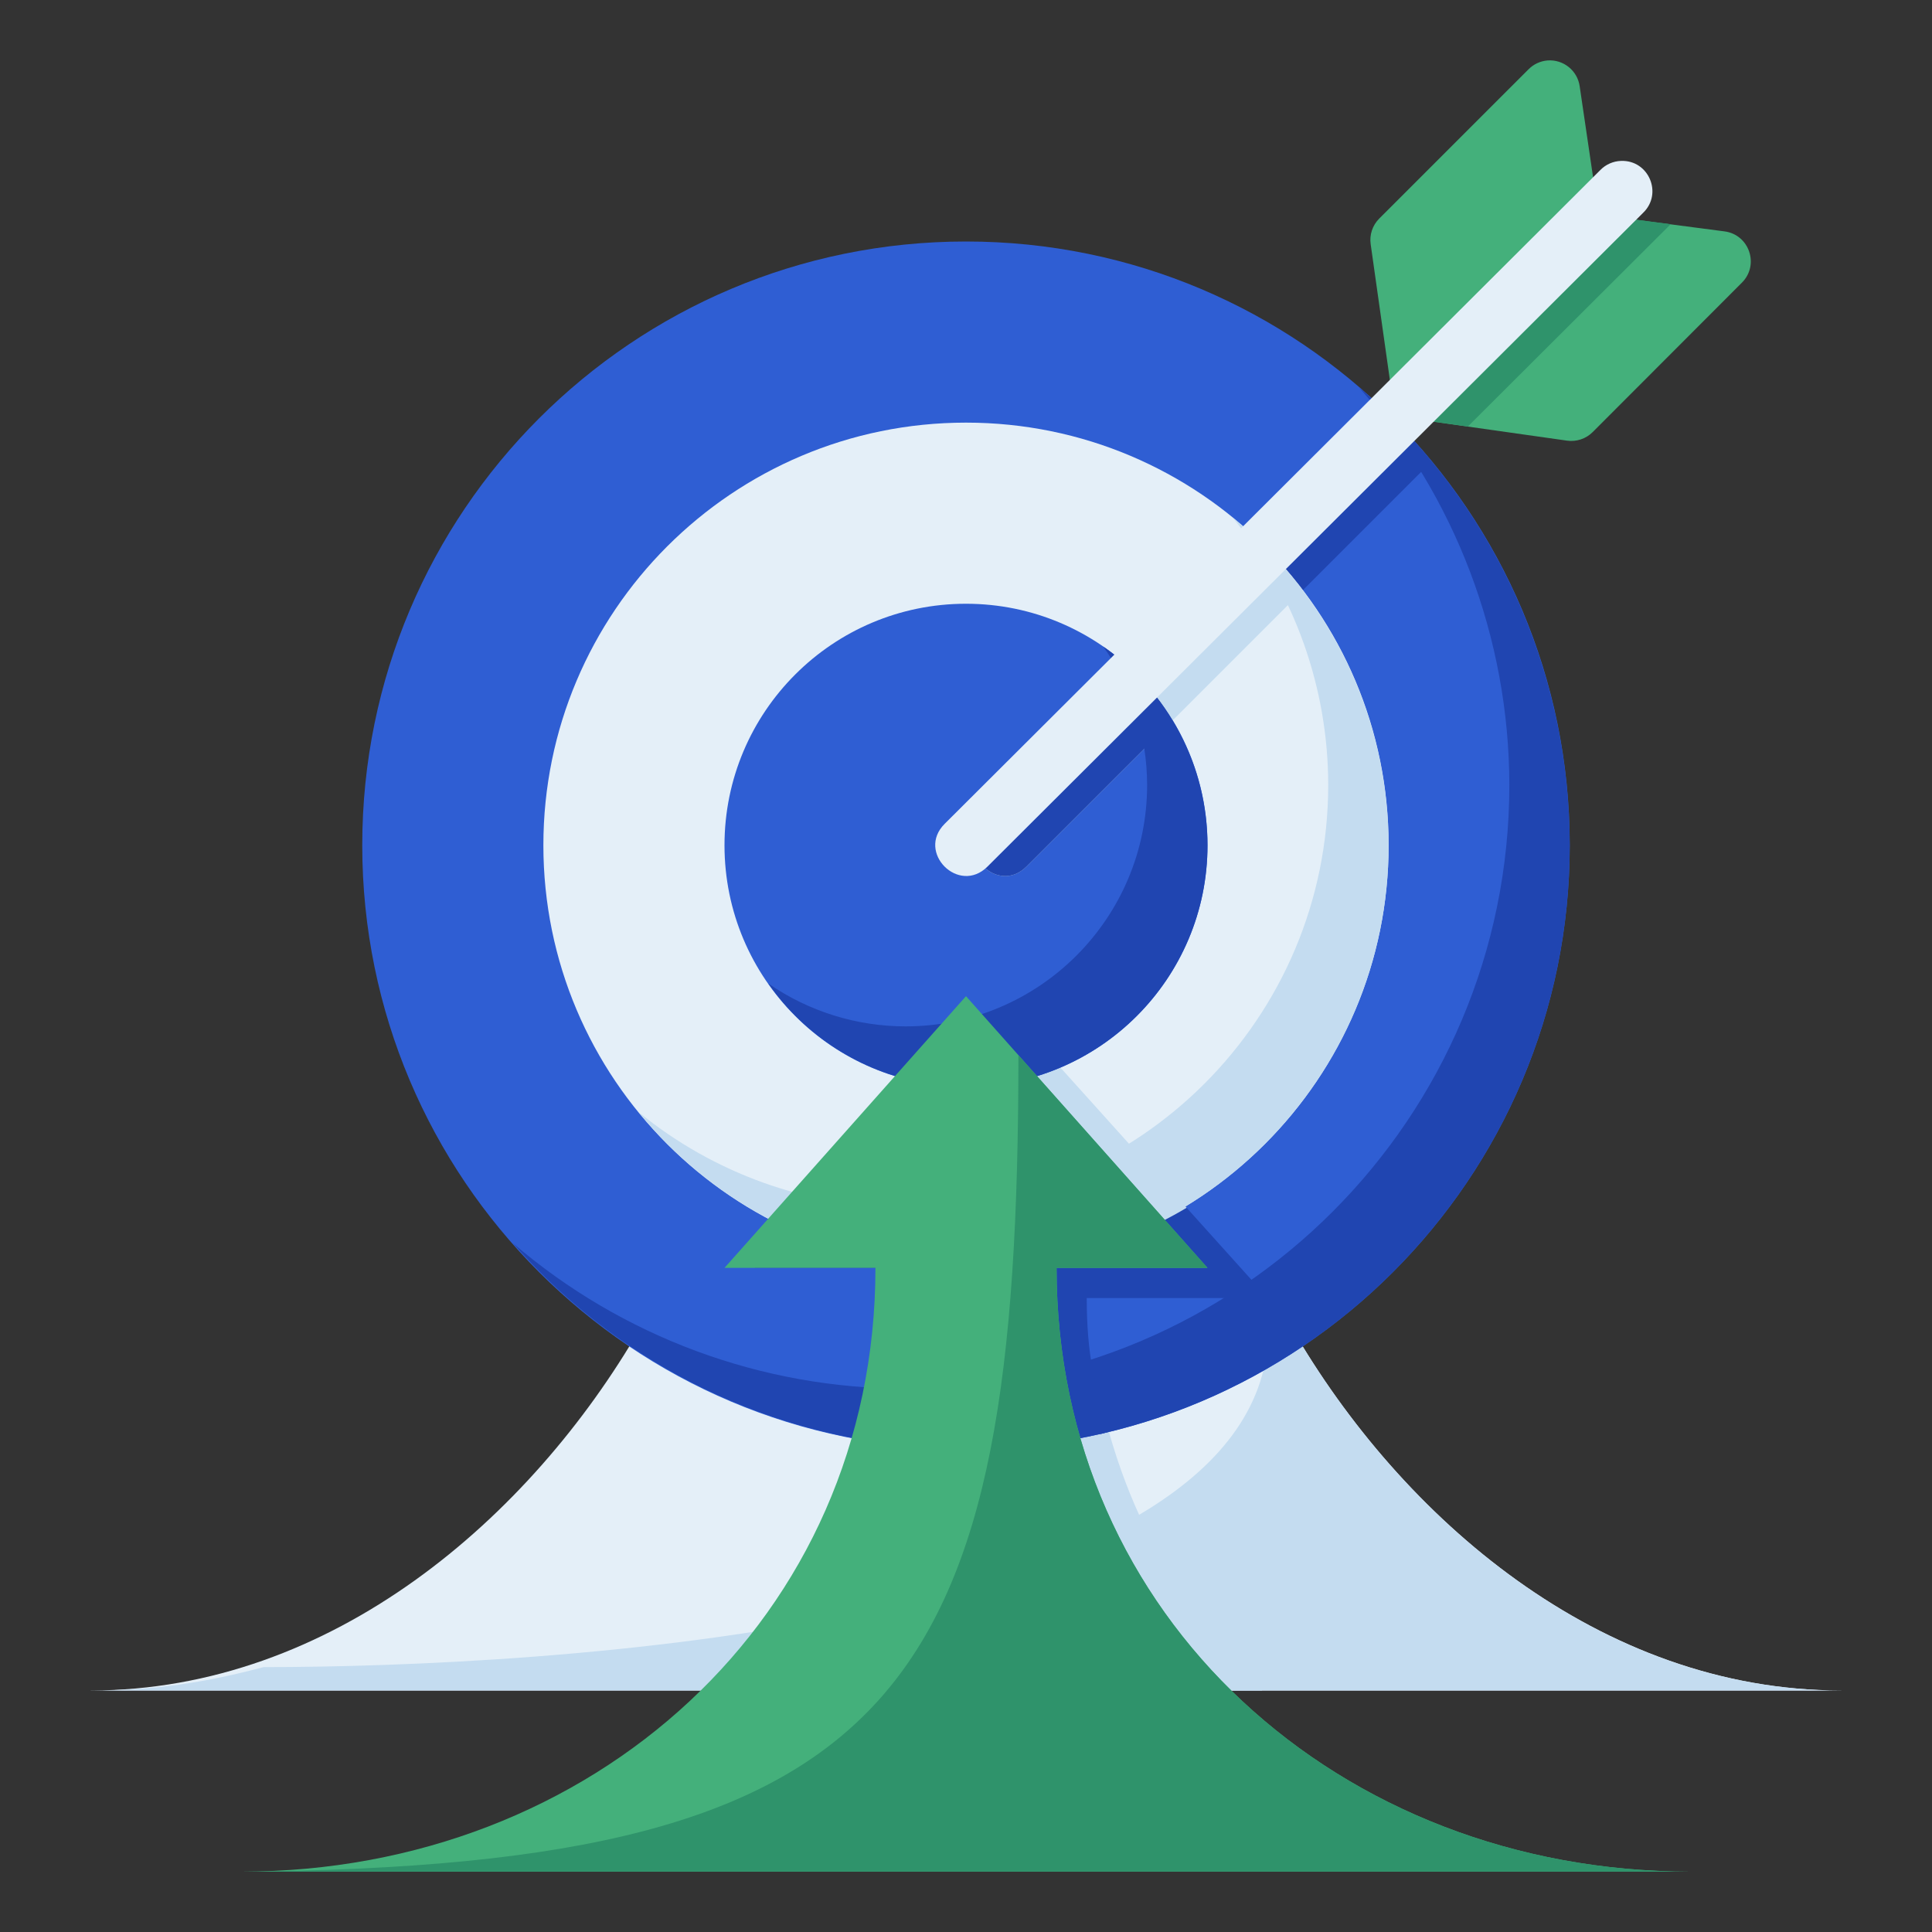
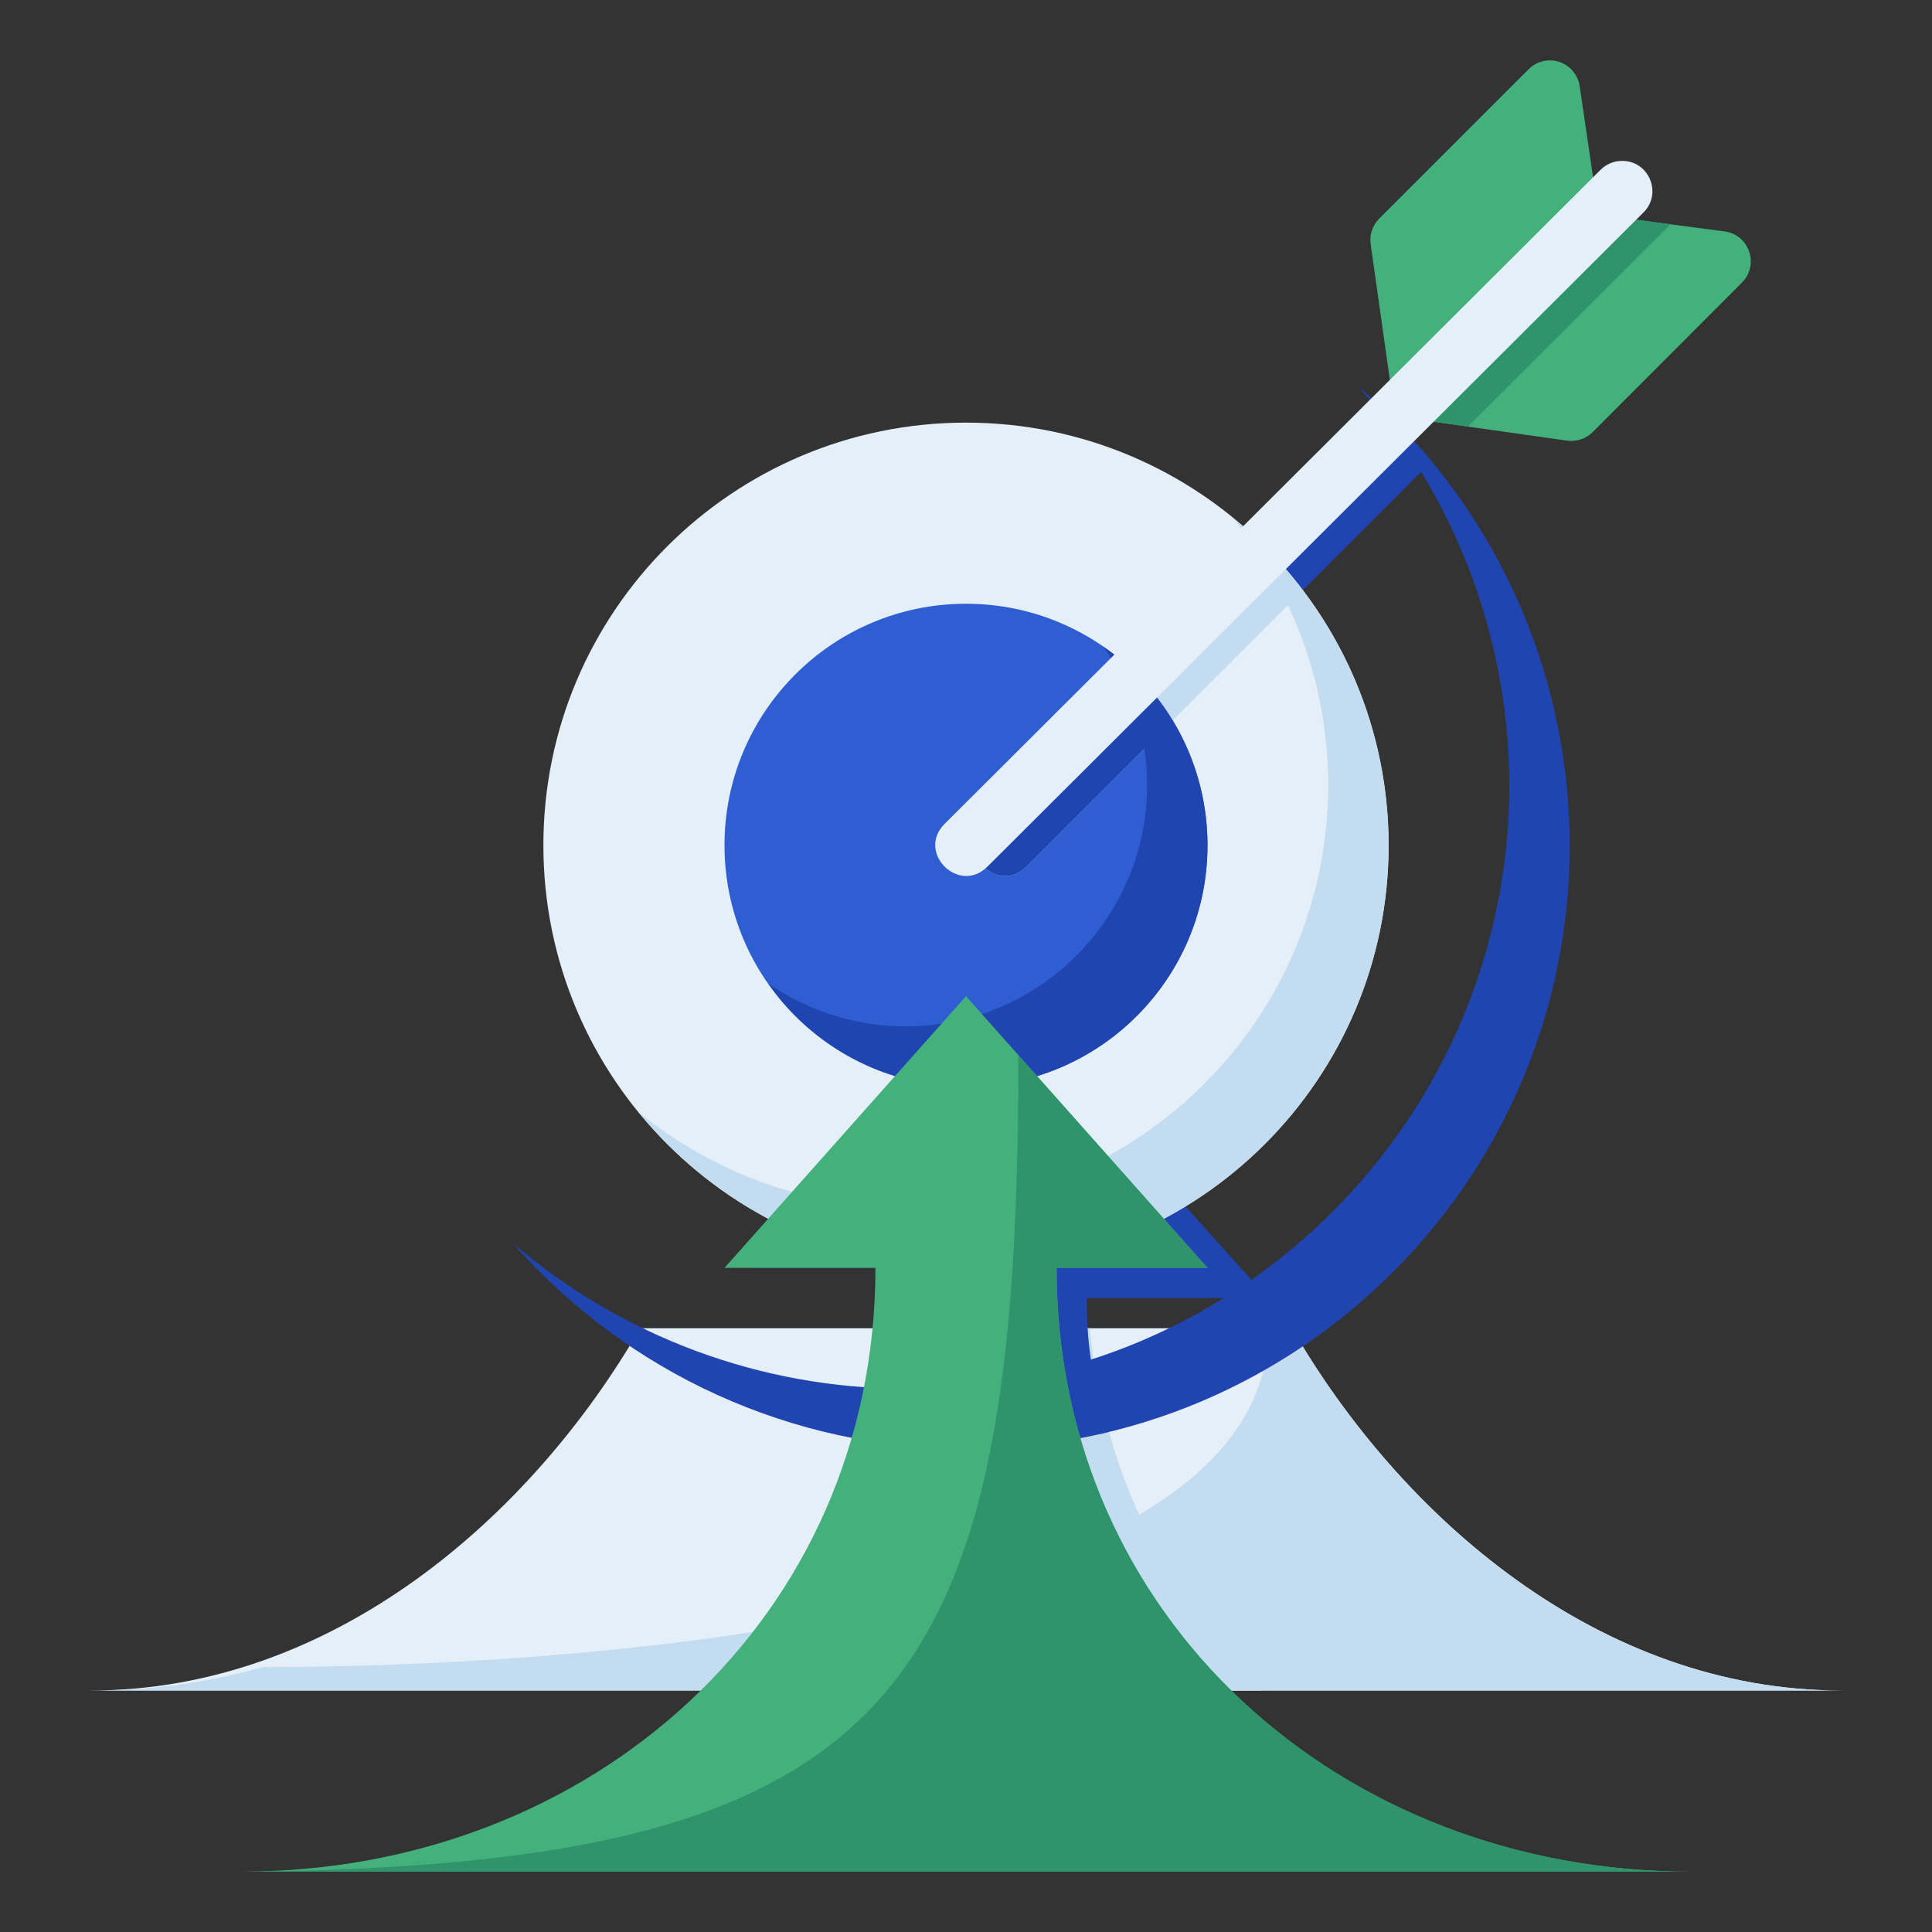
<svg xmlns="http://www.w3.org/2000/svg" width="56" height="56" viewBox="0 0 56 56" fill="none">
  <rect x="0" y="0" width="56" height="56" fill="#333333" stroke="none" />
  <g clip-path="url(#clip0_41915_6088)">
    <path d="M53.375 49C46.375 49 40.623 43.992 37.446 38.5H18.554C15.377 43.992 9.625 49 2.625 49H53.375Z" fill="#E4EFF8" />
    <path d="M26.163 38.5C25.762 42.676 23.929 46.287 21.164 49H36.586C33.821 46.287 31.988 42.676 31.587 38.5H26.163Z" fill="#C4DCF0" />
    <path d="M36.767 38.5C36.767 47.25 15.464 48.322 7.639 48.322C5.981 48.763 4.498 49 2.637 49H53.363C46.363 49 40.623 43.992 37.445 38.5H36.767Z" fill="#C4DCF0" />
-     <path d="M45.5 24.5C45.5 34.165 37.665 42 28 42C18.335 42 10.5 34.165 10.5 24.5C10.5 14.835 18.335 7 28 7C37.665 7 45.5 14.835 45.5 24.5Z" fill="#2F5ED3" />
    <path d="M40.31 12.079L28.509 23.88C27.682 24.707 28.922 25.948 29.75 25.12L41.493 13.378C41.12 12.925 40.726 12.492 40.31 12.079Z" fill="#2045B1" />
    <path d="M39.378 11.213C42.187 14.4 43.741 18.501 43.749 22.75C43.749 32.415 35.914 40.25 26.25 40.25C22.076 40.248 18.04 38.754 14.871 36.037C18.187 39.819 22.97 41.991 28 42C37.664 42 45.499 34.165 45.499 24.5C45.497 19.39 43.261 14.536 39.378 11.213Z" fill="#2045B1" />
    <path d="M44.858 1.752C44.648 1.769 44.451 1.86 44.303 2.011L39.975 6.338C39.781 6.534 39.69 6.809 39.73 7.081L40.343 11.415C40.398 11.8 40.701 12.103 41.086 12.158L45.42 12.772C45.693 12.811 45.968 12.72 46.163 12.526L50.491 8.192C51.003 7.679 50.705 6.802 49.987 6.707L46.337 6.229L45.788 2.502C45.724 2.046 45.317 1.719 44.858 1.752Z" fill="#44B07B" />
    <path d="M28.875 28.875L21.875 36.75H26.25C26.25 38.445 26.005 40.054 25.575 41.571L31.917 41.559C31.991 41.542 32.061 41.517 32.134 41.499C31.73 40.18 31.5 39.267 31.5 37.625H36.75L28.875 28.875Z" fill="#2045B1" />
    <path d="M40.25 24.5C40.25 31.265 34.766 36.75 28 36.75C21.235 36.75 15.75 31.265 15.75 24.5C15.75 17.735 21.235 12.25 28 12.25C34.766 12.25 40.25 17.735 40.25 24.5Z" fill="#E4EFF8" />
    <path d="M35.743 15.019C37.523 17.202 38.497 19.933 38.499 22.75C38.499 29.515 33.015 35 26.249 35C23.426 34.997 20.691 34.019 18.506 32.231C20.83 35.088 24.317 36.747 27.999 36.75C34.765 36.75 40.249 31.265 40.249 24.5C40.246 20.823 38.592 17.343 35.743 15.019Z" fill="#C4DCF0" />
-     <path d="M28.875 28.875L22.883 35.615C24.486 36.358 26.232 36.745 28 36.75C30.208 36.745 32.5 36.144 34.395 35.008L28.875 28.875Z" fill="#C4DCF0" />
    <path d="M35 24.5C35 28.366 31.866 31.5 28 31.5C24.134 31.5 21 28.366 21 24.5C21 20.634 24.134 17.5 28 17.5C31.866 17.5 35 20.634 35 24.5Z" fill="#2F5ED3" />
    <path d="M36.6 15.789L28.509 23.88C27.682 24.707 28.922 25.948 29.75 25.12L37.758 17.112C37.404 16.644 37.017 16.202 36.6 15.789Z" fill="#C4DCF0" />
    <path d="M31.98 18.742C32.804 19.917 33.247 21.316 33.25 22.75C33.25 26.616 30.116 29.75 26.25 29.75C24.828 29.75 23.439 29.316 22.27 28.508C23.577 30.38 25.716 31.497 28 31.5C31.866 31.5 35 28.366 35 24.5C34.999 22.201 33.871 20.049 31.98 18.742Z" fill="#2045B1" />
    <path d="M7 54.25C17.148 54.25 25.375 46.898 25.375 36.75L21 36.75L28 28.875L35 36.75L30.625 36.75C30.625 46.898 38.852 54.25 49 54.25H7Z" fill="#44B07B" />
    <path d="M29.519 30.584C29.519 49 26.25 54.099 7 54.25H49C38.852 54.25 30.625 46.898 30.625 36.75H35L29.519 30.584Z" fill="#2F936B" />
    <path d="M32.89 19.5L28.509 23.88C27.682 24.707 28.922 25.948 29.75 25.12L33.987 20.884C33.681 20.378 33.312 19.913 32.89 19.5Z" fill="#2045B1" />
    <path d="M46.322 6.118L40.555 11.869C40.693 12.025 40.882 12.127 41.088 12.156L42.546 12.363L48.425 6.499L46.338 6.226L46.322 6.118Z" fill="#2F936B" />
    <path d="M46.987 4.664C46.76 4.671 46.544 4.766 46.386 4.929L27.381 23.88C26.553 24.705 27.793 25.945 28.621 25.12L47.626 6.169C48.205 5.612 47.79 4.634 46.987 4.664Z" fill="#E4EFF8" />
  </g>
  <defs>
    <clipPath id="clip0_41915_6088">
      <rect width="56" height="56" fill="white" />
    </clipPath>
  </defs>
</svg>